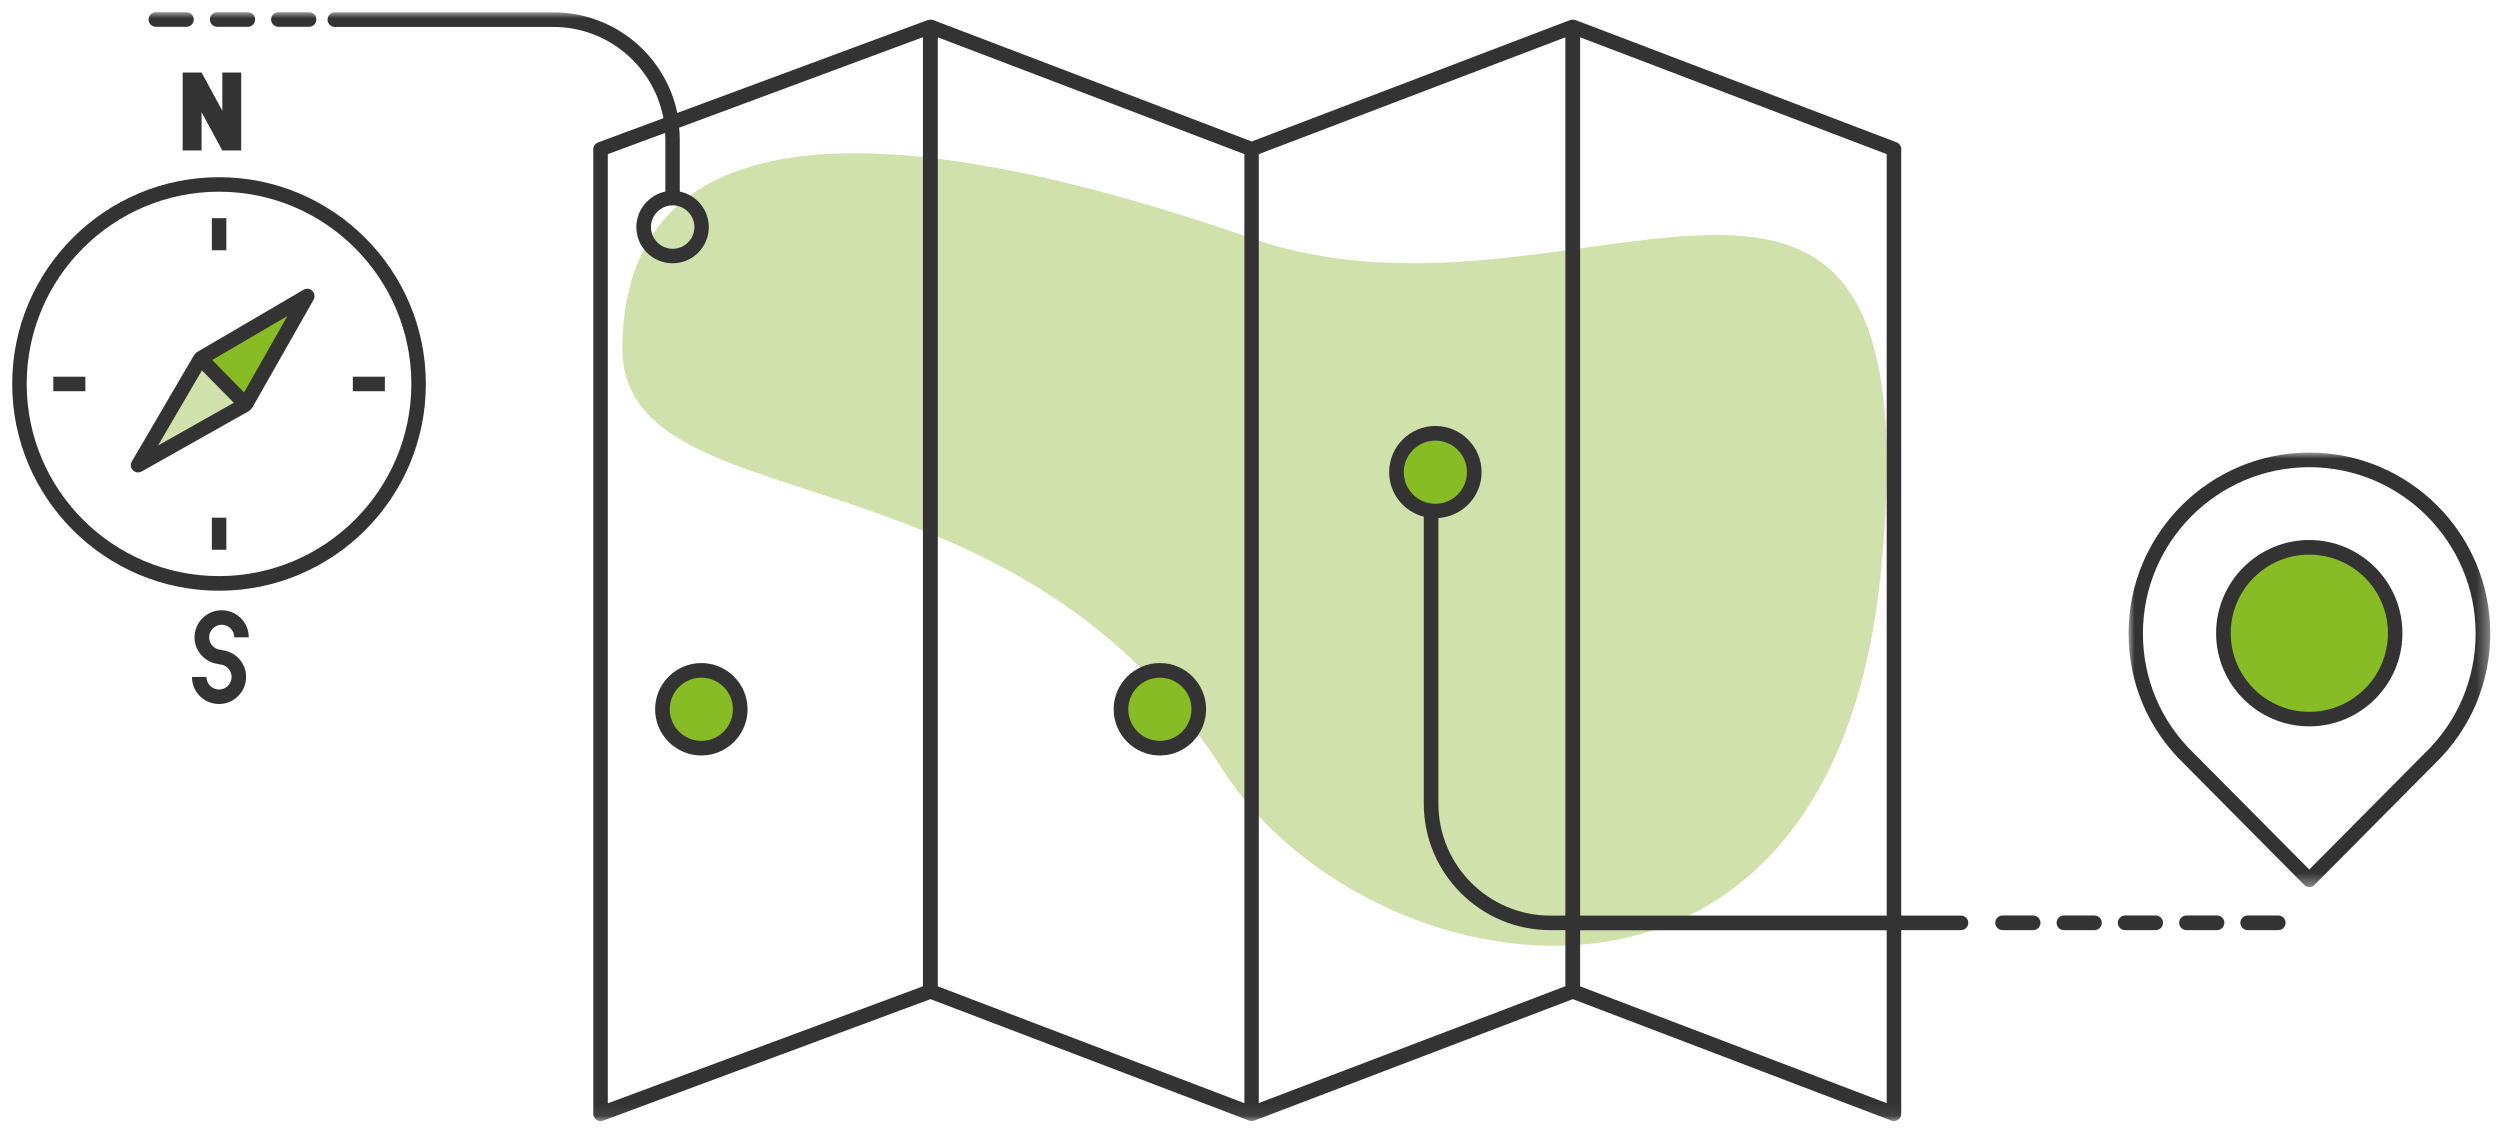
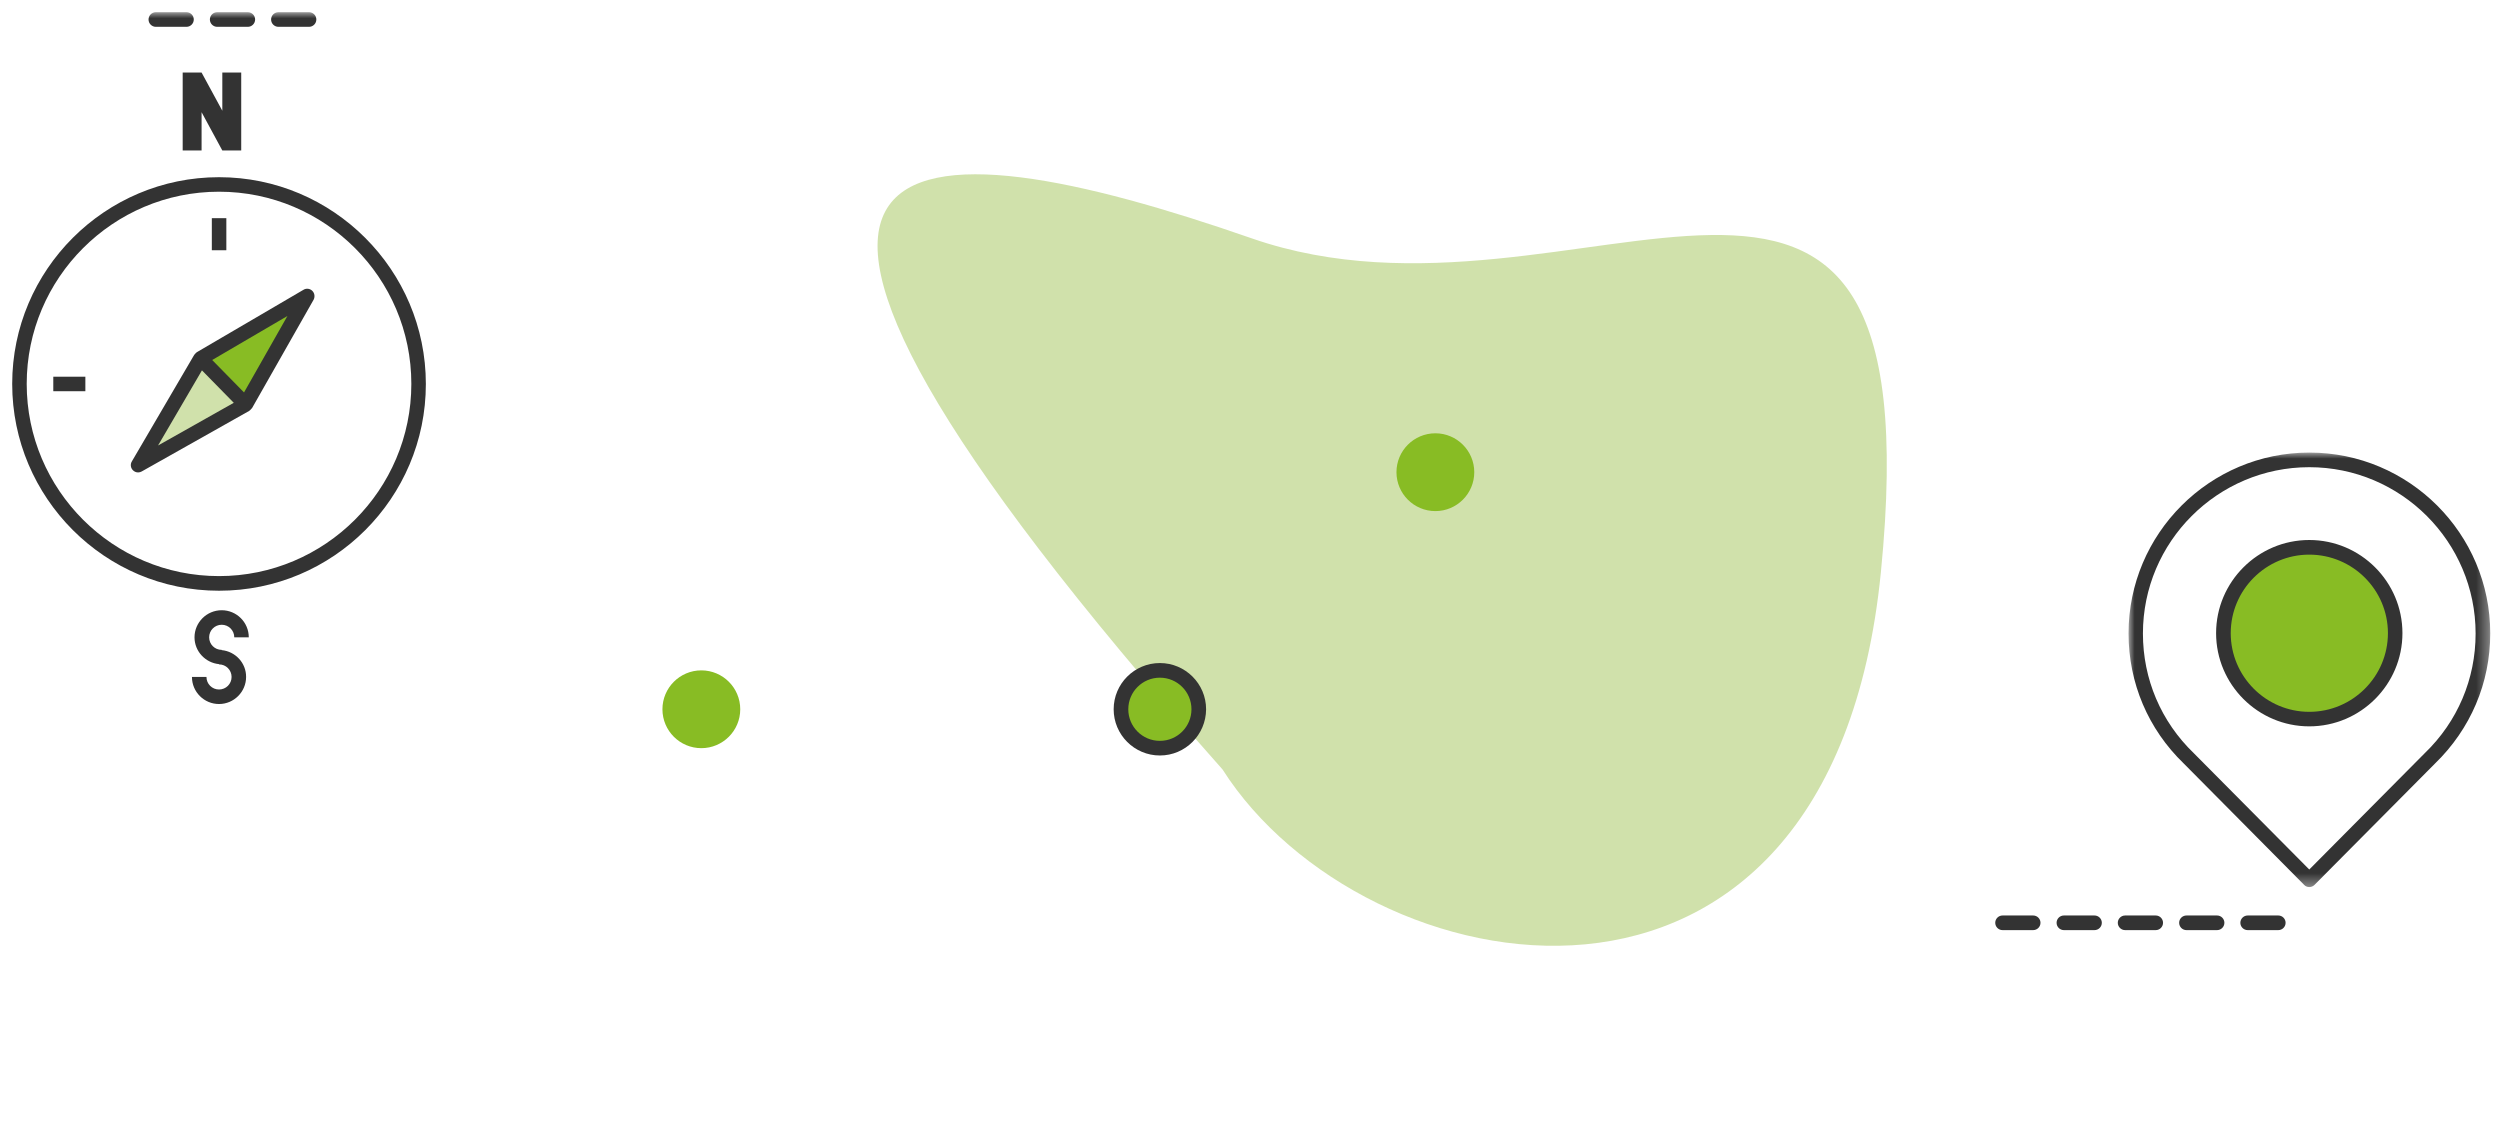
<svg xmlns="http://www.w3.org/2000/svg" xmlns:xlink="http://www.w3.org/1999/xlink" width="205px" height="93px" viewBox="0 0 205 93" version="1.1">
  <title>Jobben_att_satsa_pa</title>
  <defs>
    <polygon id="path-1" points="0 0 29.66 0 29.66 35.63 0 35.63" />
    <polygon id="path-3" points="0 90.93 203.2 90.93 203.2 0 0 0" />
  </defs>
  <g id="Jobben_att_satsa_pa" stroke="none" stroke-width="1" fill="none" fill-rule="evenodd">
    <g id="Group-31" transform="translate(1, 1)">
      <path d="M195.4,50.92 C195.4,54.811 192.25,57.96 188.36,57.96 C184.47,57.96 181.32,54.811 181.32,50.92 C181.32,47.03 184.47,43.88 188.36,43.88 C192.25,43.88 195.4,47.03 195.4,50.92" id="Fill-1" fill="#88BC24" />
      <polygon id="Fill-3" fill="#88BC24" points="19.45 32.17 15.75 28.39 24.5 23.27" />
      <polygon id="Fill-5" fill="#D0E1AB" points="15.75 28.39 10.63 37.14 19.45 32.17" />
      <g id="Group-9" transform="translate(173.54, 36.11)">
        <mask id="mask-2" fill="white">
          <use xlink:href="#path-1" />
        </mask>
        <g id="Clip-8" />
        <path d="M14.82,1.2 C7.299,1.2 1.18,7.32 1.18,14.84 C1.18,18.57 2.66,22.06 5.35,24.65 L14.82,34.19 L24.28,24.66 L24.29,24.65 C26.98,22.06 28.46,18.57 28.46,14.84 C28.46,7.32 22.34,1.2 14.82,1.2 M14.82,35.63 C14.66,35.63 14.509,35.57 14.4,35.45 L4.52,25.49 C1.61,22.68 0,18.89 0,14.83 C0,6.65 6.65,0 14.83,0 C23.009,0 29.66,6.65 29.66,14.83 C29.66,18.89 28.049,22.67 25.13,25.5 L15.25,35.45 C15.13,35.57 14.98,35.63 14.82,35.63" id="Fill-7" fill="#333333" mask="url(#mask-2)" />
      </g>
      <path d="M188.36,44.48 C184.81,44.48 181.92,47.37 181.92,50.92 C181.92,54.47 184.81,57.37 188.36,57.37 C191.91,57.37 194.81,54.48 194.81,50.92 C194.81,47.36 191.91,44.48 188.36,44.48 M188.36,58.561 C184.15,58.561 180.72,55.13 180.72,50.92 C180.72,46.71 184.15,43.28 188.36,43.28 C192.57,43.28 196,46.71 196,50.92 C196,55.13 192.57,58.561 188.36,58.561" id="Fill-10" fill="#333333" />
      <path d="M16.96,14.72 C8.27,14.72 1.19,21.79 1.19,30.48 C1.19,39.17 8.26,46.24 16.96,46.24 C25.65,46.24 32.73,39.17 32.73,30.48 C32.73,21.79 25.66,14.72 16.96,14.72 M16.96,47.44 C7.61,47.44 0,39.83 0,30.48 C0,21.13 7.61,13.53 16.96,13.53 C26.31,13.53 33.92,21.14 33.92,30.49 C33.92,39.84 26.32,47.44 16.96,47.44" id="Fill-12" fill="#333333" />
      <mask id="mask-4" fill="white">
        <use xlink:href="#path-3" />
      </mask>
      <g id="Clip-15" />
      <polygon id="Fill-14" fill="#333333" mask="url(#mask-4)" points="16.37 19.52 17.56 19.52 17.56 16.89 16.37 16.89" />
-       <polygon id="Fill-16" fill="#333333" mask="url(#mask-4)" points="16.37 44.08 17.56 44.08 17.56 41.45 16.37 41.45" />
-       <polygon id="Fill-17" fill="#333333" mask="url(#mask-4)" points="27.93 31.08 30.56 31.08 30.56 29.89 27.93 29.89" />
      <polygon id="Fill-18" fill="#333333" mask="url(#mask-4)" points="3.37 31.08 6 31.08 6 29.89 3.37 29.89" />
      <path d="M17.18,52.31 L17.18,52.289 C16.61,52.289 16.15,51.831 16.15,51.26 C16.15,50.691 16.61,50.23 17.18,50.23 C17.75,50.23 18.21,50.691 18.21,51.26 L19.4,51.26 C19.4,50.031 18.4,49.039 17.18,49.039 C15.95,49.039 14.95,50.039 14.95,51.26 C14.95,52.41 15.84,53.349 16.96,53.459 L16.96,53.48 C17.53,53.48 17.99,53.941 17.99,54.51 C17.99,55.081 17.53,55.539 16.96,55.539 C16.39,55.539 15.93,55.081 15.93,54.51 L14.74,54.51 C14.74,55.74 15.74,56.73 16.96,56.73 C18.18,56.73 19.18,55.73 19.18,54.51 C19.19,53.361 18.3,52.419 17.18,52.31" id="Fill-19" fill="#333333" mask="url(#mask-4)" />
      <polygon id="Fill-20" fill="#333333" mask="url(#mask-4)" points="18.78 4.95 17.23 4.95 17.23 8.08 15.53 4.95 13.98 4.95 13.98 11.34 15.53 11.34 15.53 8.2 17.23 11.34 18.78 11.34" />
      <path d="M19.01,31.18 L16.4,28.52 L22.57,24.91 L19.01,31.18 Z M15.56,29.37 L18.17,32.03 L11.96,35.53 L15.56,29.37 Z M24.61,22.85 C24.42,22.66 24.12,22.62 23.89,22.76 L15.14,27.88 C15.13,27.89 15.13,27.89 15.12,27.9 C15.07,27.93 15.03,27.97 15,28.02 L14.94,28.08 C14.94,28.09 14.93,28.09 14.93,28.09 L9.81,36.84 C9.67,37.07 9.71,37.37 9.9,37.56 C10.02,37.68 10.17,37.74 10.33,37.74 C10.43,37.74 10.53,37.71 10.62,37.66 L19.44,32.69 C19.45,32.69 19.45,32.68 19.46,32.67 C19.49,32.65 19.5,32.63 19.53,32.61 C19.57,32.57 19.61,32.53 19.64,32.49 L19.67,32.46 L24.72,23.57 C24.84,23.33 24.8,23.04 24.61,22.85 L24.61,22.85 Z" id="Fill-21" fill="#333333" mask="url(#mask-4)" />
      <path d="M165.72,75.27 L163.209,75.27 C162.879,75.27 162.61,74.999 162.61,74.669 C162.61,74.339 162.879,74.07 163.209,74.07 L165.72,74.07 C166.049,74.07 166.32,74.339 166.32,74.669 C166.32,74.999 166.049,75.27 165.72,75.27 M170.749,75.27 L168.24,75.27 C167.909,75.27 167.64,74.999 167.64,74.669 C167.64,74.339 167.909,74.07 168.24,74.07 L170.749,74.07 C171.079,74.07 171.35,74.339 171.35,74.669 C171.35,74.999 171.079,75.27 170.749,75.27 M175.77,75.27 L173.26,75.27 C172.93,75.27 172.659,74.999 172.659,74.669 C172.659,74.339 172.93,74.07 173.26,74.07 L175.77,74.07 C176.1,74.07 176.369,74.339 176.369,74.669 C176.369,74.999 176.1,75.27 175.77,75.27 M180.799,75.27 L178.289,75.27 C177.959,75.27 177.69,74.999 177.69,74.669 C177.69,74.339 177.959,74.07 178.289,74.07 L180.799,74.07 C181.129,74.07 181.4,74.339 181.4,74.669 C181.4,74.999 181.129,75.27 180.799,75.27 M185.82,75.27 L183.31,75.27 C182.98,75.27 182.709,74.999 182.709,74.669 C182.709,74.339 182.98,74.07 183.31,74.07 L185.82,74.07 C186.15,74.07 186.419,74.339 186.419,74.669 C186.419,74.999 186.15,75.27 185.82,75.27" id="Fill-22" fill="#333333" mask="url(#mask-4)" />
      <path d="M14.29,1.2 L11.78,1.2 C11.45,1.2 11.18,0.93 11.18,0.6 C11.18,0.27 11.45,0 11.78,0 L14.29,0 C14.62,0 14.89,0.27 14.89,0.6 C14.89,0.93 14.62,1.2 14.29,1.2 M19.32,1.2 L16.81,1.2 C16.48,1.2 16.21,0.93 16.21,0.6 C16.21,0.27 16.48,0 16.81,0 L19.32,0 C19.65,0 19.92,0.27 19.92,0.6 C19.92,0.93 19.65,1.2 19.32,1.2 M24.34,1.2 L21.83,1.2 C21.5,1.2 21.23,0.93 21.23,0.6 C21.23,0.27 21.5,0 21.83,0 L24.34,0 C24.67,0 24.94,0.27 24.94,0.6 C24.94,0.93 24.67,1.2 24.34,1.2" id="Fill-23" fill="#333333" mask="url(#mask-4)" />
-       <path d="M153.23,45.95 C149.08,87.62 110.76,80.19 99.25,62.099 C81.79,34.66 49.73,42.41 50.03,27.28 C50.44,7.09 73.91,8.9 101.63,18.54 C128.549,27.91 157.87,-0.68 153.23,45.95" id="Fill-24" fill="#D0E1AB" mask="url(#mask-4)" />
+       <path d="M153.23,45.95 C149.08,87.62 110.76,80.19 99.25,62.099 C50.44,7.09 73.91,8.9 101.63,18.54 C128.549,27.91 157.87,-0.68 153.23,45.95" id="Fill-24" fill="#D0E1AB" mask="url(#mask-4)" />
      <path d="M119.89,37.72 C119.89,39.48 118.459,40.91 116.7,40.91 C114.94,40.91 113.51,39.48 113.51,37.72 C113.51,35.96 114.94,34.53 116.7,34.53 C118.459,34.53 119.89,35.96 119.89,37.72" id="Fill-25" fill="#88BC24" mask="url(#mask-4)" />
      <path d="M97.3,57.16 C97.3,58.92 95.87,60.349 94.11,60.349 C92.35,60.349 90.92,58.92 90.92,57.16 C90.92,55.4 92.35,53.97 94.11,53.97 C95.87,53.97 97.3,55.4 97.3,57.16" id="Fill-26" fill="#88BC24" mask="url(#mask-4)" />
      <path d="M53.32,57.16 C53.32,58.92 54.75,60.349 56.51,60.349 C58.27,60.349 59.7,58.92 59.7,57.16 C59.7,55.4 58.27,53.97 56.51,53.97 C54.75,53.97 53.32,55.4 53.32,57.16" id="Fill-27" fill="#88BC24" mask="url(#mask-4)" />
-       <path d="M153.71,74.08 L128.57,74.08 L128.57,2.06 L153.71,11.64 L153.71,74.08 Z M153.71,89.46 L128.57,79.88 L128.57,75.28 L153.71,75.28 L153.71,89.46 Z M116.7,40.31 C115.271,40.31 114.11,39.15 114.11,37.72 C114.11,36.29 115.271,35.13 116.7,35.13 C118.13,35.13 119.29,36.29 119.29,37.72 C119.29,39.15 118.13,40.31 116.7,40.31 L116.7,40.31 Z M127.37,74.08 L126.13,74.08 C121.07,74.08 116.95,69.96 116.95,64.9 L116.95,41.48 C118.92,41.35 120.49,39.72 120.49,37.72 C120.49,35.63 118.79,33.93 116.7,33.93 C114.61,33.93 112.91,35.63 112.91,37.72 C112.91,39.48 114.12,40.95 115.75,41.37 L115.75,64.9 C115.75,70.62 120.4,75.27 126.12,75.27 L127.36,75.27 L127.36,79.87 L102.221,89.45 L102.221,11.64 L127.36,2.06 L127.36,74.08 L127.37,74.08 Z M101.04,89.46 L75.9,79.88 L75.9,2.06 L101.04,11.64 L101.04,89.46 Z M74.7,79.87 L48.84,89.47 L48.84,11.64 L53.54,9.9 C53.55,10.06 53.56,10.22 53.56,10.38 L53.56,14.71 C52.21,14.99 51.18,16.19 51.18,17.62 C51.18,19.26 52.51,20.59 54.15,20.59 C55.79,20.59 57.12,19.26 57.12,17.62 C57.12,16.19 56.1,14.98 54.74,14.71 L54.74,10.38 C54.74,10.07 54.72,9.77 54.69,9.47 L74.68,2.05 L74.68,79.87 L74.7,79.87 Z M55.94,17.62 C55.94,18.6 55.14,19.4 54.16,19.4 C53.18,19.4 52.38,18.6 52.38,17.62 C52.38,16.64 53.18,15.84 54.16,15.84 C55.14,15.84 55.94,16.64 55.94,17.62 L55.94,17.62 Z M159.8,74.08 L154.9,74.08 L154.9,11.23 C154.9,10.98 154.75,10.76 154.521,10.67 L128.181,0.64 C128.16,0.63 128.13,0.64 128.11,0.63 C128.061,0.62 128.021,0.61 127.971,0.61 C127.92,0.61 127.88,0.62 127.83,0.63 C127.811,0.64 127.78,0.63 127.761,0.64 L101.64,10.6 L75.51,0.64 C75.49,0.63 75.46,0.64 75.44,0.63 C75.39,0.62 75.35,0.61 75.3,0.61 C75.251,0.61 75.21,0.61 75.16,0.63 C75.14,0.64 75.11,0.63 75.09,0.64 L54.54,8.26 C53.56,3.55 49.38,0.01 44.38,0.01 L26.46,0.01 C26.13,0.01 25.86,0.28 25.86,0.61 C25.86,0.94 26.13,1.21 26.46,1.21 L44.38,1.21 C48.86,1.21 52.6,4.44 53.4,8.69 L48.04,10.68 C47.81,10.77 47.65,10.99 47.65,11.24 L47.65,90.33 C47.65,90.53 47.751,90.71 47.91,90.82 C48.01,90.89 48.13,90.93 48.251,90.93 C48.32,90.93 48.39,90.92 48.46,90.89 L75.3,80.93 L101.43,90.89 C101.501,90.92 101.57,90.93 101.64,90.93 C101.71,90.93 101.78,90.92 101.85,90.89 L127.971,80.93 L154.09,90.89 C154.16,90.92 154.231,90.93 154.3,90.93 C154.42,90.93 154.54,90.89 154.641,90.82 C154.8,90.71 154.9,90.53 154.9,90.33 L154.9,75.27 L159.8,75.27 C160.13,75.27 160.4,75 160.4,74.67 C160.4,74.34 160.13,74.08 159.8,74.08 L159.8,74.08 Z" id="Fill-28" fill="#333333" mask="url(#mask-4)" />
      <path d="M94.11,54.57 C92.68,54.57 91.52,55.73 91.52,57.16 C91.52,58.59 92.68,59.75 94.11,59.75 C95.54,59.75 96.7,58.59 96.7,57.16 C96.7,55.73 95.54,54.57 94.11,54.57 M94.11,60.95 C92.02,60.95 90.32,59.25 90.32,57.16 C90.32,55.07 92.02,53.37 94.11,53.37 C96.2,53.37 97.9,55.07 97.9,57.16 C97.89,59.25 96.2,60.95 94.11,60.95" id="Fill-29" fill="#333333" mask="url(#mask-4)" />
-       <path d="M56.51,54.57 C55.08,54.57 53.92,55.73 53.92,57.16 C53.92,58.59 55.08,59.75 56.51,59.75 C57.94,59.75 59.1,58.59 59.1,57.16 C59.1,55.73 57.94,54.57 56.51,54.57 M56.51,60.95 C54.42,60.95 52.72,59.25 52.72,57.16 C52.72,55.07 54.42,53.37 56.51,53.37 C58.6,53.37 60.3,55.07 60.3,57.16 C60.3,59.25 58.6,60.95 56.51,60.95" id="Fill-30" fill="#333333" mask="url(#mask-4)" />
    </g>
  </g>
</svg>